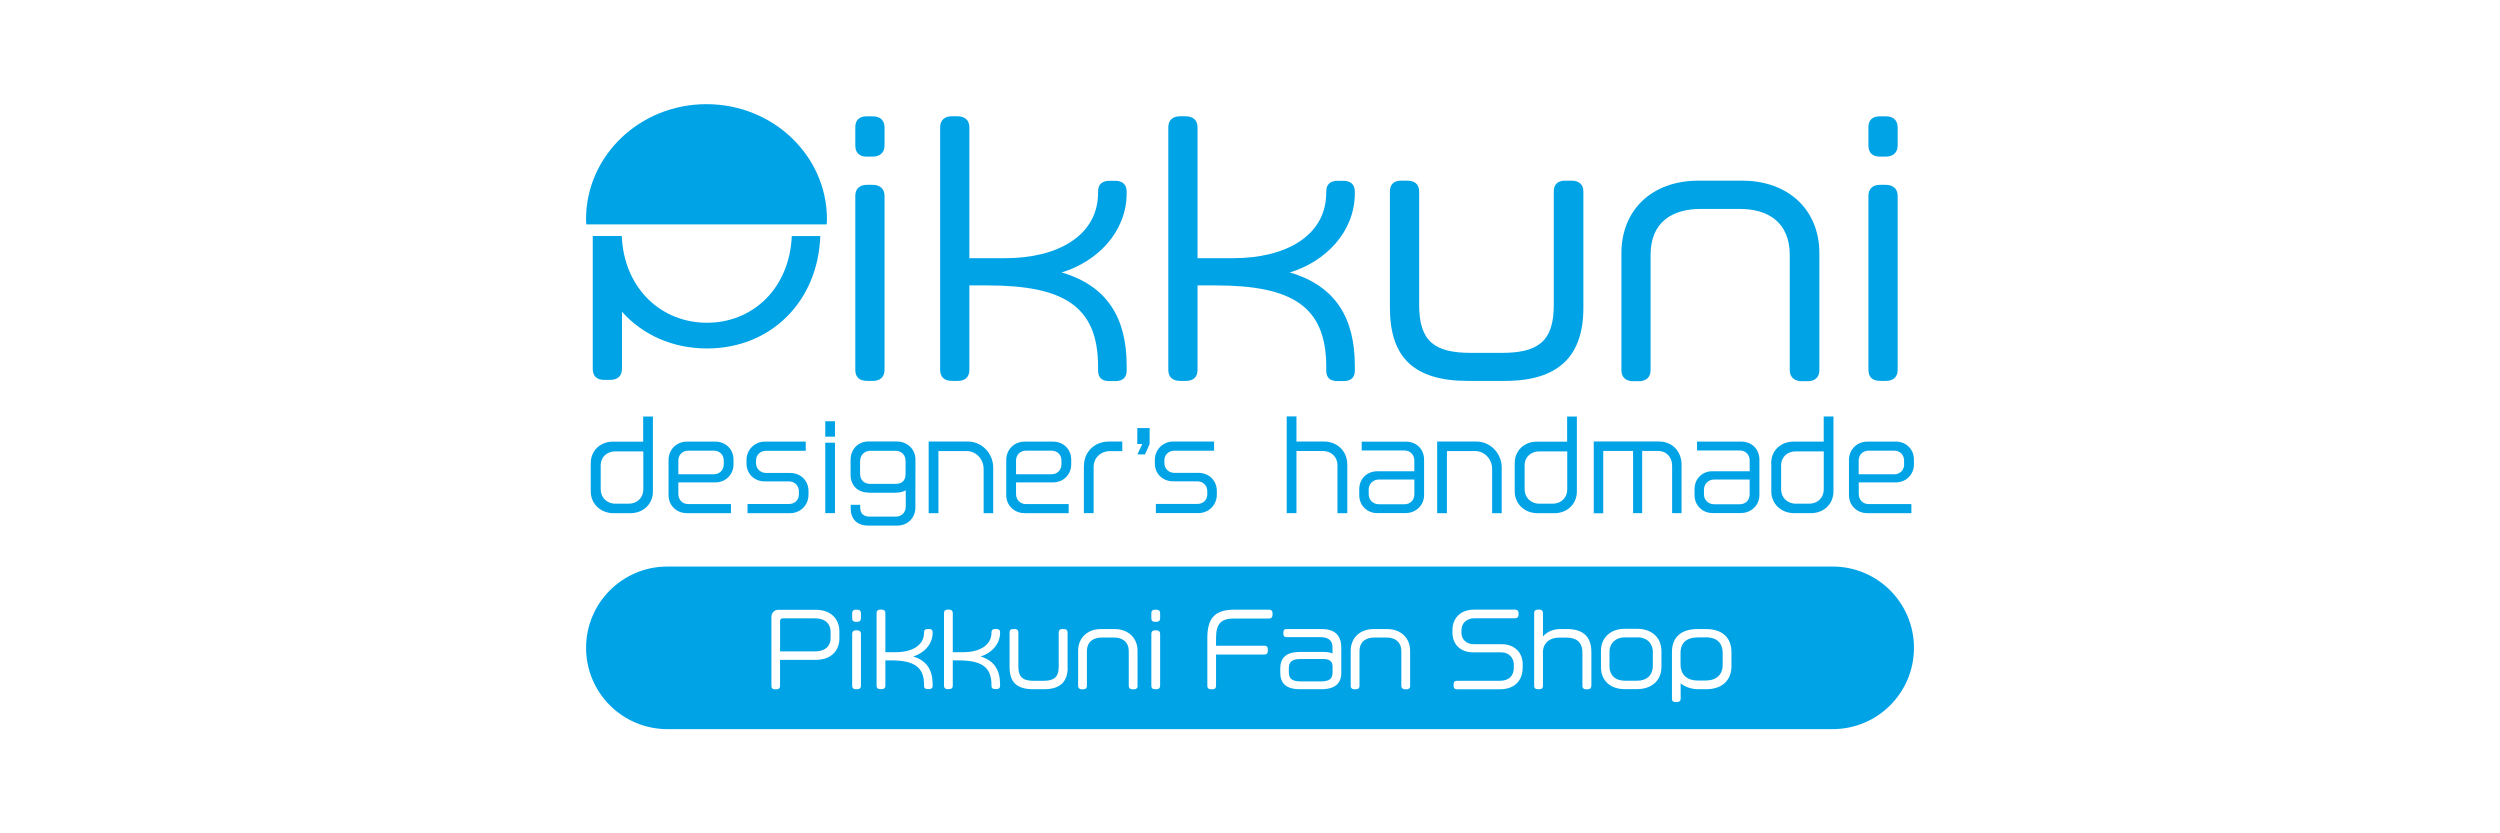
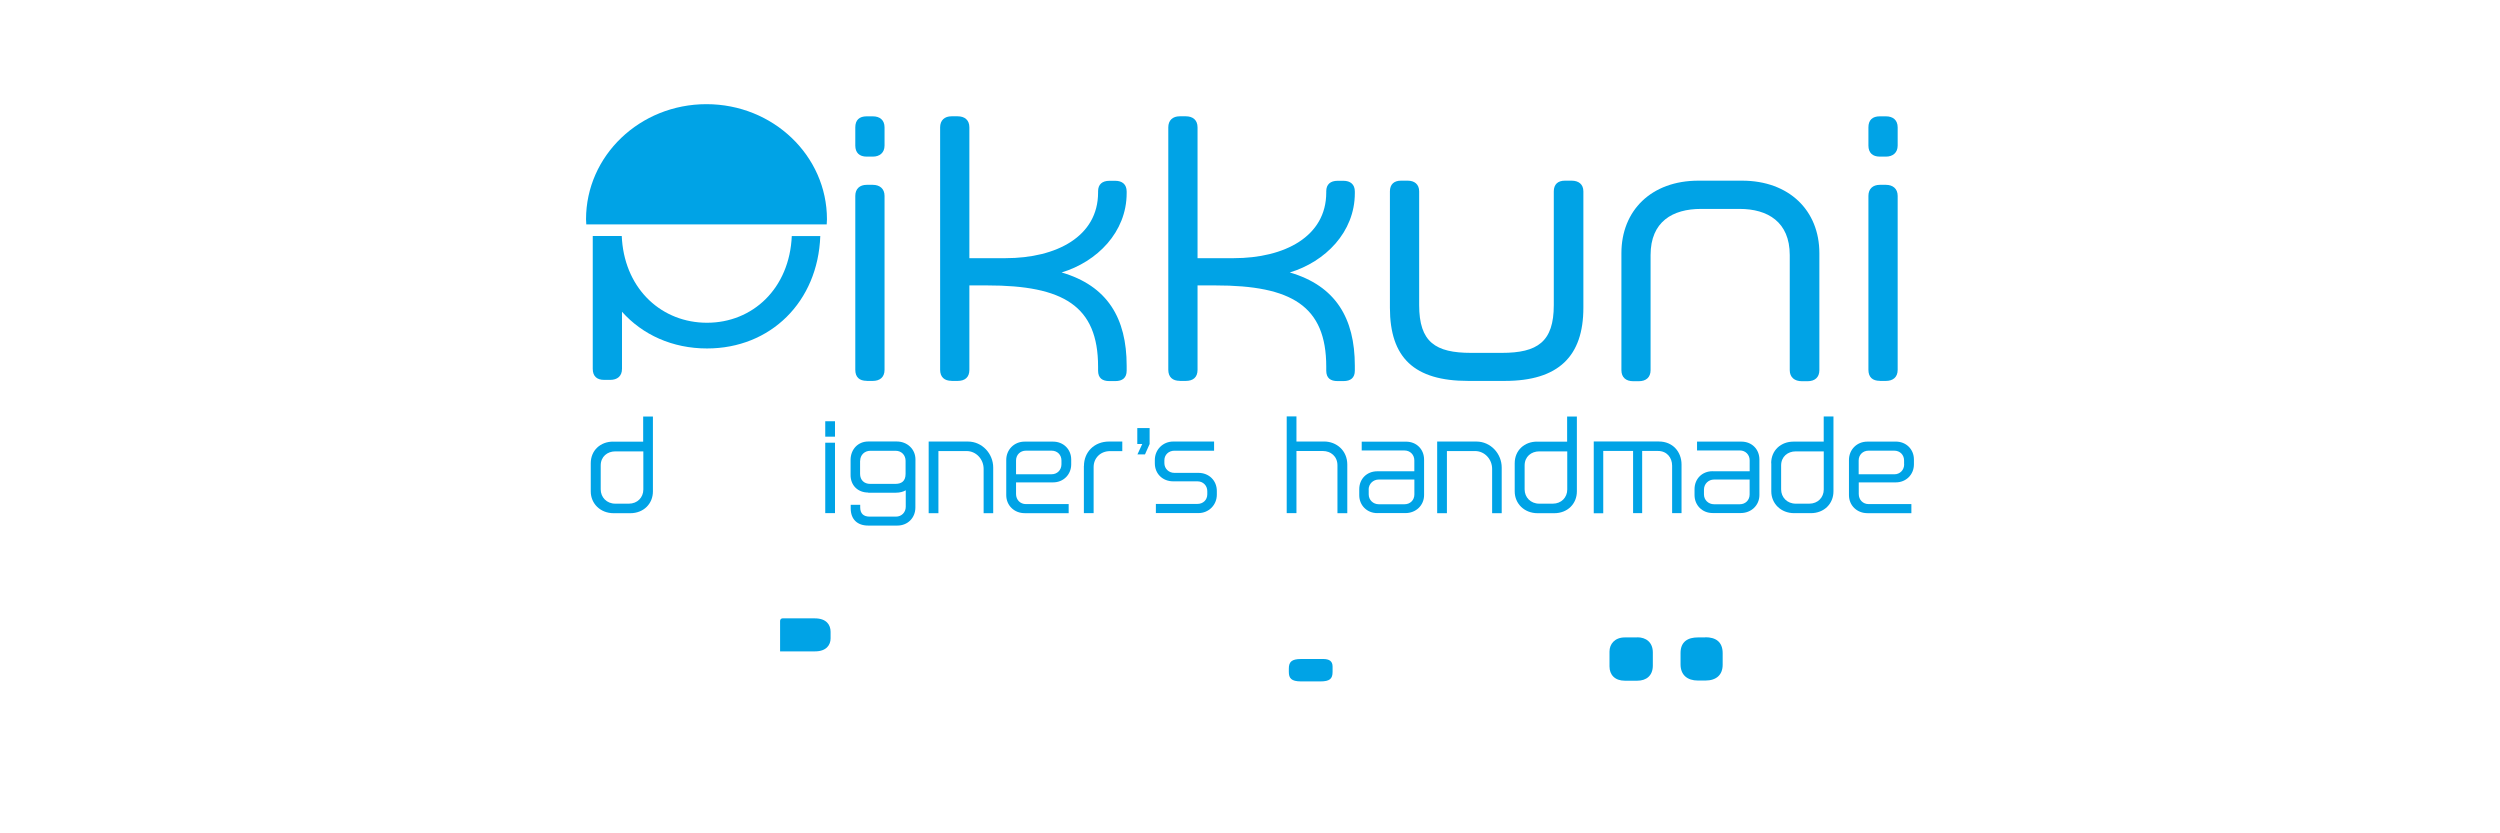
<svg xmlns="http://www.w3.org/2000/svg" id="_レイヤー_2" data-name="レイヤー_2" viewBox="0 0 600 200">
  <defs>
    <style>
      .cls-1 {
        fill: #00a3e6;
      }

      .cls-2 {
        fill: none;
      }
    </style>
  </defs>
  <g id="_レイヤー_3" data-name="レイヤー_3">
    <rect width="600" height="200" fill="transparent" />
  </g>
  <g id="Pikkuni">
    <g id="_レイヤー_1-2">
      <g>
        <path class="cls-2" d="M254.75,111.43v-.9c0-1.38-1.01-2.36-2.36-2.36h-6.18c-1.34,0-2.36,1.01-2.36,2.36v3.31h8.54c1.38,0,2.36-1.03,2.36-2.4Z" />
        <path class="cls-2" d="M365.91,111.72v5.73c0,1.91,1.42,3.43,3.51,3.43h3.25c2.05,0,3.47-1.52,3.47-3.39v-9.16h-6.74c-1.91,0-3.51,1.25-3.51,3.39h.02Z" />
        <path class="cls-2" d="M208.85,116.11h6.08c1.46,0,2.44-.64,2.44-2.4v-3.14c0-1.34-1.01-2.4-2.36-2.4h-6.12c-1.38,0-2.42,1.03-2.42,2.4v3.14c0,1.52,1.03,2.4,2.4,2.4h-.02Z" />
        <path class="cls-2" d="M411.37,115.09c-1.34,0-2.42,1.05-2.42,2.42v1.15c0,1.38,1.09,2.36,2.42,2.36h6.18c1.38,0,2.36-1.01,2.36-2.36v-3.57h-8.56.02Z" />
        <path class="cls-2" d="M144.17,111.72v5.73c0,1.91,1.42,3.43,3.51,3.43h3.25c2.05,0,3.47-1.52,3.47-3.39v-9.16h-6.74c-1.91,0-3.51,1.25-3.51,3.39h.02Z" />
-         <path class="cls-2" d="M173.7,111.43v-.9c0-1.38-1.01-2.36-2.36-2.36h-6.18c-1.34,0-2.36,1.01-2.36,2.36v3.31h8.54c1.38,0,2.36-1.03,2.36-2.4Z" />
        <path class="cls-2" d="M427.47,111.72v5.73c0,1.91,1.42,3.43,3.51,3.43h3.25c2.05,0,3.47-1.52,3.47-3.39v-9.16h-6.74c-1.91,0-3.51,1.25-3.51,3.39h.02Z" />
        <path class="cls-2" d="M454.64,108.16h-6.18c-1.34,0-2.36,1.01-2.36,2.36v3.31h8.56c1.38,0,2.36-1.03,2.36-2.4v-.9c0-1.38-1.01-2.36-2.36-2.36h-.02Z" />
        <path class="cls-2" d="M330.89,121.02h6.18c1.38,0,2.36-1.01,2.36-2.36v-3.57h-8.56c-1.34,0-2.42,1.05-2.42,2.42v1.15c0,1.38,1.09,2.36,2.42,2.36h.02Z" />
        <path class="cls-1" d="M190.03,56.61c-.53,12.63-9.39,20.85-20.35,20.85h0c-10.68,0-19.43-7.76-20.4-19.82v-.08h0c-.02-.31-.04-.62-.06-.92h-6.96v31.88c0,1.79,1.01,2.65,2.73,2.65h1.48c1.64,0,2.81-.86,2.81-2.65v-13.7c4.93,5.53,12.12,8.81,20.4,8.81,15.28,0,26.62-11.21,27.19-26.97h-6.84v-.04Z" />
        <path class="cls-1" d="M198.41,53.86c0-.41.06-.82.06-1.23,0-15.26-12.94-27.63-28.92-27.63s-28.9,12.36-28.9,27.63c0,.41.04.82.06,1.23h57.7Z" />
        <path class="cls-1" d="M208,37.59h1.48c1.64,0,2.81-.94,2.81-2.65v-4.37c0-1.79-1.17-2.65-2.81-2.65h-1.48c-1.73,0-2.73.86-2.73,2.65v4.37c0,1.73,1.01,2.65,2.73,2.65Z" />
        <path class="cls-1" d="M208,91.42h1.48c1.64,0,2.81-.86,2.81-2.65v-41.76c0-1.73-1.17-2.65-2.81-2.65h-1.48c-1.64,0-2.73.94-2.73,2.65v41.74c0,1.79,1.01,2.65,2.73,2.65v.02Z" />
        <path class="cls-1" d="M228.36,91.42h1.48c1.73,0,2.81-.86,2.81-2.65v-20.27h4.29c18.26,0,26.6,4.91,26.6,19.51v.94c0,1.79,1.01,2.51,2.73,2.51h1.4c1.73,0,2.73-.78,2.73-2.51v-1.17c0-11.4-4.6-19.18-15.61-22.39,8.5-2.57,15.61-9.67,15.61-19.04v-.39c0-1.73-1.09-2.57-2.73-2.57h-1.4c-1.73,0-2.73.86-2.73,2.51v.31c0,10.54-9.98,15.75-22.22,15.75h-8.67v-31.4c0-1.79-1.17-2.65-2.81-2.65h-1.48c-1.64,0-2.73.94-2.73,2.65v58.19c0,1.79,1.09,2.65,2.73,2.65v.02Z" />
        <path class="cls-1" d="M283.12,91.42h1.48c1.73,0,2.81-.86,2.81-2.65v-20.27h4.29c18.26,0,26.6,4.91,26.6,19.51v.94c0,1.79,1.01,2.51,2.73,2.51h1.4c1.73,0,2.73-.78,2.73-2.51v-1.17c0-11.4-4.6-19.18-15.61-22.39,8.5-2.57,15.61-9.67,15.61-19.04v-.39c0-1.73-1.09-2.57-2.73-2.57h-1.4c-1.73,0-2.73.86-2.73,2.51v.31c0,10.54-9.98,15.75-22.22,15.75h-8.67v-31.4c0-1.79-1.17-2.65-2.81-2.65h-1.48c-1.64,0-2.73.94-2.73,2.65v58.19c0,1.79,1.09,2.65,2.73,2.65v.02Z" />
        <path class="cls-1" d="M352.4,91.42h8.73c12.94,0,18.88-5.94,18.88-17.56v-27.93c0-1.73-1.17-2.57-2.81-2.57h-1.64c-1.64,0-2.65.86-2.65,2.57v27.3c0,8.81-3.9,11.46-12.49,11.46h-7.33c-8.59,0-12.49-2.57-12.49-11.46v-27.3c0-1.73-1.17-2.57-2.73-2.57h-1.64c-1.64,0-2.65.86-2.65,2.57v27.93c0,12.02,5.85,17.56,18.79,17.56h.04Z" />
        <path class="cls-1" d="M391.93,91.49h1.4c1.73,0,2.81-.94,2.81-2.65v-27.63c0-8.03,5.3-11.07,12.1-11.07h9.28c6.72,0,12.02,3.12,12.02,11.07v27.63c0,1.73,1.17,2.65,2.9,2.65h1.4c1.73,0,2.81-.94,2.81-2.65v-28.08c0-10.23-7.25-17.4-18.57-17.4h-10.45c-11.32,0-18.49,7.17-18.49,17.4v28.08c0,1.73,1.09,2.65,2.81,2.65h-.02Z" />
        <path class="cls-1" d="M451.15,91.42h1.48c1.64,0,2.81-.86,2.81-2.65v-41.76c0-1.73-1.17-2.65-2.81-2.65h-1.48c-1.64,0-2.73.94-2.73,2.65v41.74c0,1.79,1.01,2.65,2.73,2.65v.02Z" />
        <path class="cls-1" d="M451.15,37.59h1.48c1.64,0,2.81-.94,2.81-2.65v-4.37c0-1.79-1.17-2.65-2.81-2.65h-1.48c-1.73,0-2.73.86-2.73,2.65v4.37c0,1.73,1.01,2.65,2.73,2.65Z" />
        <path class="cls-1" d="M147.12,105.99c-2.96,0-5.34,2.05-5.34,5.2v6.74c0,2.94,2.3,5.24,5.5,5.24h3.98c3.22,0,5.44-2.28,5.44-5.24v-17.97h-2.34v6.04h-7.27.02ZM154.4,108.33v9.16c0,1.89-1.42,3.39-3.47,3.39h-3.25c-2.07,0-3.51-1.52-3.51-3.43v-5.73c0-2.14,1.6-3.39,3.51-3.39h6.74-.02Z" />
-         <path class="cls-1" d="M176.04,111.45v-1.15c0-2.49-1.89-4.31-4.35-4.31h-6.84c-2.49,0-4.4,1.91-4.4,4.4v8.44c0,2.49,1.93,4.33,4.42,4.33h10.56v-2.18h-10.27c-1.34,0-2.36-1.01-2.36-2.42v-2.79h8.89c2.49,0,4.35-1.89,4.35-4.33v.02ZM171.34,113.83h-8.54v-3.31c0-1.38,1.03-2.36,2.36-2.36h6.18c1.38,0,2.36,1.01,2.36,2.36v.9c0,1.38-1.01,2.4-2.36,2.4Z" />
-         <path class="cls-1" d="M189.39,120.96h-9.98v2.2h10.23c2.44,0,4.4-1.93,4.4-4.42v-.88c0-2.53-1.91-4.35-4.4-4.35h-5.79c-1.34,0-2.4-1.01-2.4-2.34v-.68c0-1.34,1.05-2.3,2.4-2.3h9.53v-2.2h-9.82c-2.44,0-4.4,1.93-4.4,4.42v.8c0,2.55,1.91,4.33,4.4,4.33h5.81c1.38,0,2.36,1.05,2.36,2.36v.76c0,1.34-1.01,2.3-2.36,2.3h.02Z" />
        <rect class="cls-1" x="198.06" y="101.1" width="2.34" height="3.7" />
        <rect class="cls-1" x="198.06" y="106.25" width="2.34" height="16.9" />
        <path class="cls-1" d="M208.39,118.25h6.59c.97,0,1.77-.21,2.4-.58v3.96c0,1.34-1.01,2.36-2.34,2.36h-6.33c-1.48,0-2.26-.76-2.26-2.2v-.64h-2.28v.86c0,2.67,1.64,4.13,4.19,4.13h7c2.49,0,4.33-1.85,4.33-4.33h0l.02-11.54c0-2.49-1.99-4.31-4.48-4.31h-6.84c-2.49,0-4.21,1.89-4.25,4.35v3.57c-.06,2.65,1.79,4.33,4.21,4.33l.02.02ZM206.44,110.59c0-1.38,1.05-2.4,2.42-2.4h6.12c1.38,0,2.36,1.05,2.36,2.4v3.14c0,1.77-1.01,2.4-2.44,2.4h-6.08c-1.38,0-2.4-.88-2.4-2.4v-3.14h.02Z" />
        <path class="cls-1" d="M225.22,108.25h6.74c2.34,0,4.11,1.99,4.11,4.27v10.64h2.3v-10.95c0-3.31-2.63-6.24-6.08-6.24h-9.41v17.19h2.34v-14.91Z" />
        <path class="cls-1" d="M257.09,111.45v-1.15c0-2.49-1.89-4.31-4.35-4.31h-6.84c-2.49,0-4.4,1.91-4.4,4.4v8.44c0,2.49,1.93,4.33,4.42,4.33h10.56v-2.18h-10.27c-1.34,0-2.36-1.01-2.36-2.42v-2.79h8.89c2.49,0,4.35-1.89,4.35-4.33v.02ZM252.39,113.83h-8.54v-3.31c0-1.38,1.03-2.36,2.36-2.36h6.18c1.38,0,2.36,1.01,2.36,2.36v.9c0,1.38-1.01,2.4-2.36,2.4Z" />
        <path class="cls-1" d="M260.13,111.8v11.36h2.34v-11.07c0-2.14,1.62-3.82,3.94-3.82h2.94v-2.3h-3.18c-3.57,0-6.02,2.55-6.02,5.85l-.02-.02Z" />
        <polygon class="cls-1" points="272.99 109.05 274.8 109.05 275.91 106.56 275.91 102.74 272.95 102.74 272.95 106.56 274.14 106.56 272.99 109.05" />
        <path class="cls-1" d="M281.58,115.52h5.81c1.38,0,2.36,1.05,2.36,2.36v.76c0,1.34-1.01,2.3-2.36,2.3h-9.98v2.2h10.23c2.44,0,4.4-1.93,4.4-4.42v-.88c0-2.53-1.91-4.35-4.4-4.35h-5.79c-1.34,0-2.4-1.01-2.4-2.34v-.68c0-1.34,1.05-2.3,2.4-2.3h9.53v-2.2h-9.82c-2.44,0-4.4,1.93-4.4,4.42v.8c0,2.55,1.91,4.33,4.4,4.33h.02Z" />
        <path class="cls-1" d="M320.99,123.16h2.36v-11.67c0-3.33-2.55-5.53-5.59-5.53h-6.61v-6.02h-2.34v23.21h2.34v-14.91h6.33c1.89,0,3.51,1.27,3.51,3.45v11.46h0Z" />
        <path class="cls-1" d="M330.54,123.14h6.78c2.49,0,4.46-1.85,4.46-4.33v-8.5c0-2.49-1.83-4.31-4.31-4.31h-10.66v2.12h10.29c1.34,0,2.34,1.03,2.34,2.36v2.63h-8.89c-2.51,0-4.33,1.83-4.33,4.31v1.42c0,2.44,1.85,4.31,4.33,4.31ZM328.47,117.51c0-1.38,1.09-2.42,2.42-2.42h8.56v3.57c0,1.38-1.01,2.36-2.36,2.36h-6.18c-1.34,0-2.42-1.01-2.42-2.36v-1.15h-.02Z" />
        <path class="cls-1" d="M360.41,123.16v-10.95c0-3.31-2.63-6.24-6.08-6.24h-9.41v17.19h2.34v-14.91h6.74c2.34,0,4.11,1.99,4.11,4.27v10.64h2.3Z" />
        <path class="cls-1" d="M368.87,105.99c-2.96,0-5.34,2.05-5.34,5.2v6.74c0,2.94,2.3,5.24,5.5,5.24h3.98c3.22,0,5.44-2.28,5.44-5.24v-17.97h-2.34v6.04h-7.27.02ZM376.14,108.33h0v9.16c0,1.89-1.42,3.39-3.47,3.39h-3.25c-2.07,0-3.51-1.52-3.51-3.43v-5.73c0-2.14,1.6-3.39,3.51-3.39h6.74-.02Z" />
        <path class="cls-1" d="M384.75,108.23h7.19v14.93h2.18v-14.93h3.8c2.14,0,3.39,1.62,3.39,3.53v11.4h2.26v-11.67c0-3.06-2.12-5.53-5.44-5.53h-15.63v17.23h2.28v-14.97h-.02Z" />
        <path class="cls-1" d="M411.02,113.09c-2.51,0-4.33,1.83-4.33,4.31v1.42c0,2.44,1.85,4.31,4.33,4.31h6.78c2.49,0,4.46-1.85,4.46-4.33v-8.5c0-2.49-1.83-4.31-4.31-4.31h-10.66v2.12h10.29c1.34,0,2.34,1.03,2.34,2.36v2.63h-8.89,0ZM419.91,115.09v3.57c0,1.38-1.01,2.36-2.36,2.36h-6.18c-1.34,0-2.42-1.01-2.42-2.36v-1.15c0-1.38,1.09-2.42,2.42-2.42h8.56-.02Z" />
        <path class="cls-1" d="M425.11,111.18v6.74c0,2.94,2.3,5.24,5.5,5.24h3.98c3.22,0,5.44-2.28,5.44-5.24v-17.97h-2.34v6.04h-7.27c-2.96,0-5.34,2.05-5.34,5.2h.02ZM437.7,108.33h0v9.16c0,1.89-1.42,3.39-3.47,3.39h-3.25c-2.07,0-3.51-1.52-3.51-3.43v-5.73c0-2.14,1.6-3.39,3.51-3.39h6.74-.02Z" />
        <path class="cls-1" d="M454.99,105.99h-6.84c-2.49,0-4.4,1.91-4.4,4.4v8.44c0,2.49,1.93,4.33,4.42,4.33h10.56v-2.18h-10.27c-1.34,0-2.36-1.01-2.36-2.42v-2.79h8.89c2.49,0,4.35-1.89,4.35-4.33v-1.15c0-2.49-1.89-4.31-4.35-4.31v.02ZM457,111.43c0,1.38-1.01,2.4-2.36,2.4h-8.56v-3.31c0-1.38,1.03-2.36,2.36-2.36h6.18c1.38,0,2.36,1.01,2.36,2.36v.9h.02Z" />
        <path class="cls-1" d="M409.29,152.98h-1.79c-2.36,0-4.17.97-4.17,3.74v2.73c0,2.55,1.64,3.88,4.17,3.88h1.79c2.65,0,4.15-1.38,4.15-3.8v-2.77c0-2.77-1.73-3.82-4.15-3.82v.04Z" />
        <path class="cls-1" d="M392.94,152.98h-2.98c-2.44,0-3.68,1.62-3.68,3.39v3.57c0,2.01,1.29,3.43,3.68,3.43h2.98c2.2,0,3.74-1.23,3.74-3.64v-3.14c0-2.44-1.64-3.64-3.74-3.64v.02Z" />
-         <path class="cls-1" d="M439.83,135.97H160.17c-10.78,0-19.51,8.73-19.51,19.51s8.73,19.51,19.51,19.51h279.67c10.78,0,19.51-8.73,19.51-19.51s-8.73-19.51-19.51-19.51ZM201.45,153.31c0,2.4-1.56,5.05-5.65,5.05h-8.59v6.29c0,.51-.31.78-.8.78h-.47c-.49,0-.8-.25-.8-.78v-16.6c0-.97.72-1.7,1.66-1.7h8.96c4.07,0,5.69,2.61,5.69,5.16v1.83-.02ZM206.63,164.61c0,.53-.35.8-.84.8h-.45c-.51,0-.82-.27-.82-.8v-12.53c0-.51.33-.8.82-.8h.45c.49,0,.84.29.84.8v12.53ZM206.63,148.44c0,.51-.35.8-.84.8h-.45c-.51,0-.82-.29-.82-.8v-1.31c0-.53.31-.8.82-.8h.45c.49,0,.84.27.84.8v1.31ZM223.84,151.85c0,2.81-2.14,4.95-4.68,5.71,3.31.97,4.68,3.31,4.68,6.72v.35c0,.51-.31.74-.82.74h-.43c-.51,0-.82-.21-.82-.74v-.29c0-4.37-2.51-5.85-7.99-5.85h-1.29v6.1c0,.53-.33.8-.84.8h-.45c-.49,0-.82-.27-.82-.8v-17.48c0-.51.33-.8.82-.8h.45c.49,0,.84.27.84.8v9.41h2.61c3.68,0,6.68-1.56,6.68-4.72v-.1c0-.49.31-.74.82-.74h.43c.49,0,.82.27.82.78,0,0,0,.12,0,.12ZM240.02,151.85c0,2.81-2.14,4.95-4.68,5.71,3.31.97,4.68,3.31,4.68,6.72v.35c0,.51-.31.74-.82.74h-.43c-.51,0-.82-.21-.82-.74v-.29c0-4.37-2.51-5.85-7.99-5.85h-1.29v6.1c0,.53-.33.8-.84.8h-.45c-.49,0-.82-.27-.82-.8v-17.48c0-.51.33-.8.82-.8h.45c.49,0,.84.27.84.8v9.41h2.61c3.68,0,6.68-1.56,6.68-4.72v-.1c0-.49.31-.74.82-.74h.43c.49,0,.82.27.82.78,0,0,0,.12,0,.12ZM256.25,160.13c0,3.49-1.79,5.28-5.67,5.28h-2.63c-3.88,0-5.65-1.66-5.65-5.28v-8.38c0-.51.31-.78.8-.78h.49c.47,0,.82.27.82.78v8.2c0,2.67,1.17,3.45,3.74,3.45h2.2c2.57,0,3.74-.8,3.74-3.45v-8.2c0-.51.31-.78.8-.78h.49c.49,0,.84.27.84.78v8.38h.02ZM273.03,164.63c0,.51-.33.8-.84.8h-.43c-.51,0-.86-.29-.86-.8v-8.3c0-2.38-1.6-3.33-3.61-3.33h-2.79c-2.03,0-3.64.92-3.64,3.33v8.3c0,.51-.33.8-.84.8h-.43c-.51,0-.84-.29-.84-.8v-8.44c0-3.06,2.16-5.22,5.55-5.22h3.14c3.39,0,5.57,2.16,5.57,5.22v8.44h.04ZM278.43,164.61c0,.53-.35.8-.84.8h-.45c-.51,0-.82-.27-.82-.8v-12.53c0-.51.33-.8.82-.8h.45c.49,0,.84.29.84.8v12.53ZM278.43,148.44c0,.51-.35.8-.84.8h-.45c-.51,0-.82-.29-.82-.8v-1.31c0-.53.31-.8.82-.8h.45c.49,0,.84.27.84.8v1.31ZM305.4,147.62c0,.49-.27.82-.8.82h-8.38c-3.14,0-4.37,1.17-4.37,4.72v1.81h11.69c.49,0,.74.31.74.82v.47c0,.49-.27.82-.74.82h-11.69v7.56c0,.51-.31.78-.8.78h-.47c-.49,0-.82-.25-.82-.78v-11.48c0-4.66,1.66-6.84,6.47-6.84h8.38c.53,0,.8.33.8.82,0,0,0,.47,0,.47ZM321.92,161.38c0,2.55-1.38,4.03-4.81,4.03h-5.11c-3.43,0-4.74-1.48-4.74-4.03v-.9c0-2.4,1.19-4.01,4.7-4.01h5.87c.78,0,1.44.14,1.97.35v-1.4c0-1.38-.58-2.51-2.96-2.51h-8.09c-.53,0-.74-.29-.74-.82v-.29c0-.53.21-.82.74-.82h8.54c3.16,0,4.62,1.62,4.62,4.46v5.96-.02ZM338.45,164.63c0,.51-.33.8-.84.8h-.43c-.51,0-.86-.29-.86-.8v-8.3c0-2.38-1.6-3.33-3.61-3.33h-2.79c-2.03,0-3.64.92-3.64,3.33v8.3c0,.51-.33.8-.84.8h-.43c-.51,0-.84-.29-.84-.8v-8.44c0-3.06,2.16-5.22,5.55-5.22h3.14c3.39,0,5.57,2.16,5.57,5.22v8.44h.04ZM365.44,160.15c0,2.96-1.64,5.28-5.57,5.28h-10.23c-.53,0-.78-.31-.78-.82v-.39c0-.49.23-.82.78-.82h10.21c2.36,0,3.47-1.21,3.47-3.22v-.64c0-1.46-.97-2.98-3.06-2.98h-6.78c-2.9,0-4.89-1.89-4.89-4.68v-.7c0-2.38,1.5-4.87,5.24-4.87h9.82c.53,0,.8.33.8.82v.43c0,.49-.27.82-.8.82h-9.82c-1.87,0-3.08,1.23-3.08,2.88v.68c0,1.36,1.03,2.67,2.98,2.67h6.65c3.2,0,5.07,2.1,5.07,4.79v.8l-.02-.04ZM381.91,164.65c0,.51-.33.78-.82.78h-.49c-.47,0-.82-.25-.82-.78v-7.97c0-2.63-1.48-3.66-3.9-3.66h-1.56c-2.98,0-4.01,1.89-4.01,3.35v8.26c0,.51-.31.78-.8.78h-.49c-.51,0-.82-.25-.82-.78v-17.54c0-.51.31-.78.8-.78h.49c.49,0,.82.27.82.78v5.65c.94-1.07,2.38-1.77,4.19-1.77h1.6c3.82,0,5.83,1.81,5.83,5.53v8.13l-.02.02ZM398.75,159.99c0,3.53-2.53,5.4-5.87,5.4h-2.98c-3.39,0-5.67-2.03-5.67-5.28v-3.92c0-3.02,2.2-5.28,5.67-5.28h2.98c3.35,0,5.87,1.89,5.87,5.44v3.64ZM415.56,159.76c0,3.66-2.36,5.65-6.1,5.65h-1.89c-1.56,0-3.06-.49-4.21-1.4v3.68c0,.53-.33.8-.84.8h-.43c-.53,0-.82-.23-.82-.8v-11.21c0-3.74,2.46-5.5,6.04-5.5h2.22c3.55,0,6.02,1.83,6.02,5.55v3.25h.02Z" />
        <path class="cls-1" d="M195.58,148.4h-7.74c-.35,0-.62.27-.62.62v7.31h8.4c2.71,0,3.72-1.56,3.72-3.1v-1.6c0-1.64-.97-3.22-3.78-3.22h.02Z" />
        <path class="cls-1" d="M317.54,158.16h-5.28c-2.26,0-2.94.7-2.94,2.3v.8c0,1.48.55,2.28,2.94,2.28h4.62c2.26,0,2.94-.64,2.94-2.28v-1.27h0c0-1.31-.78-1.83-2.28-1.83Z" />
      </g>
    </g>
  </g>
</svg>